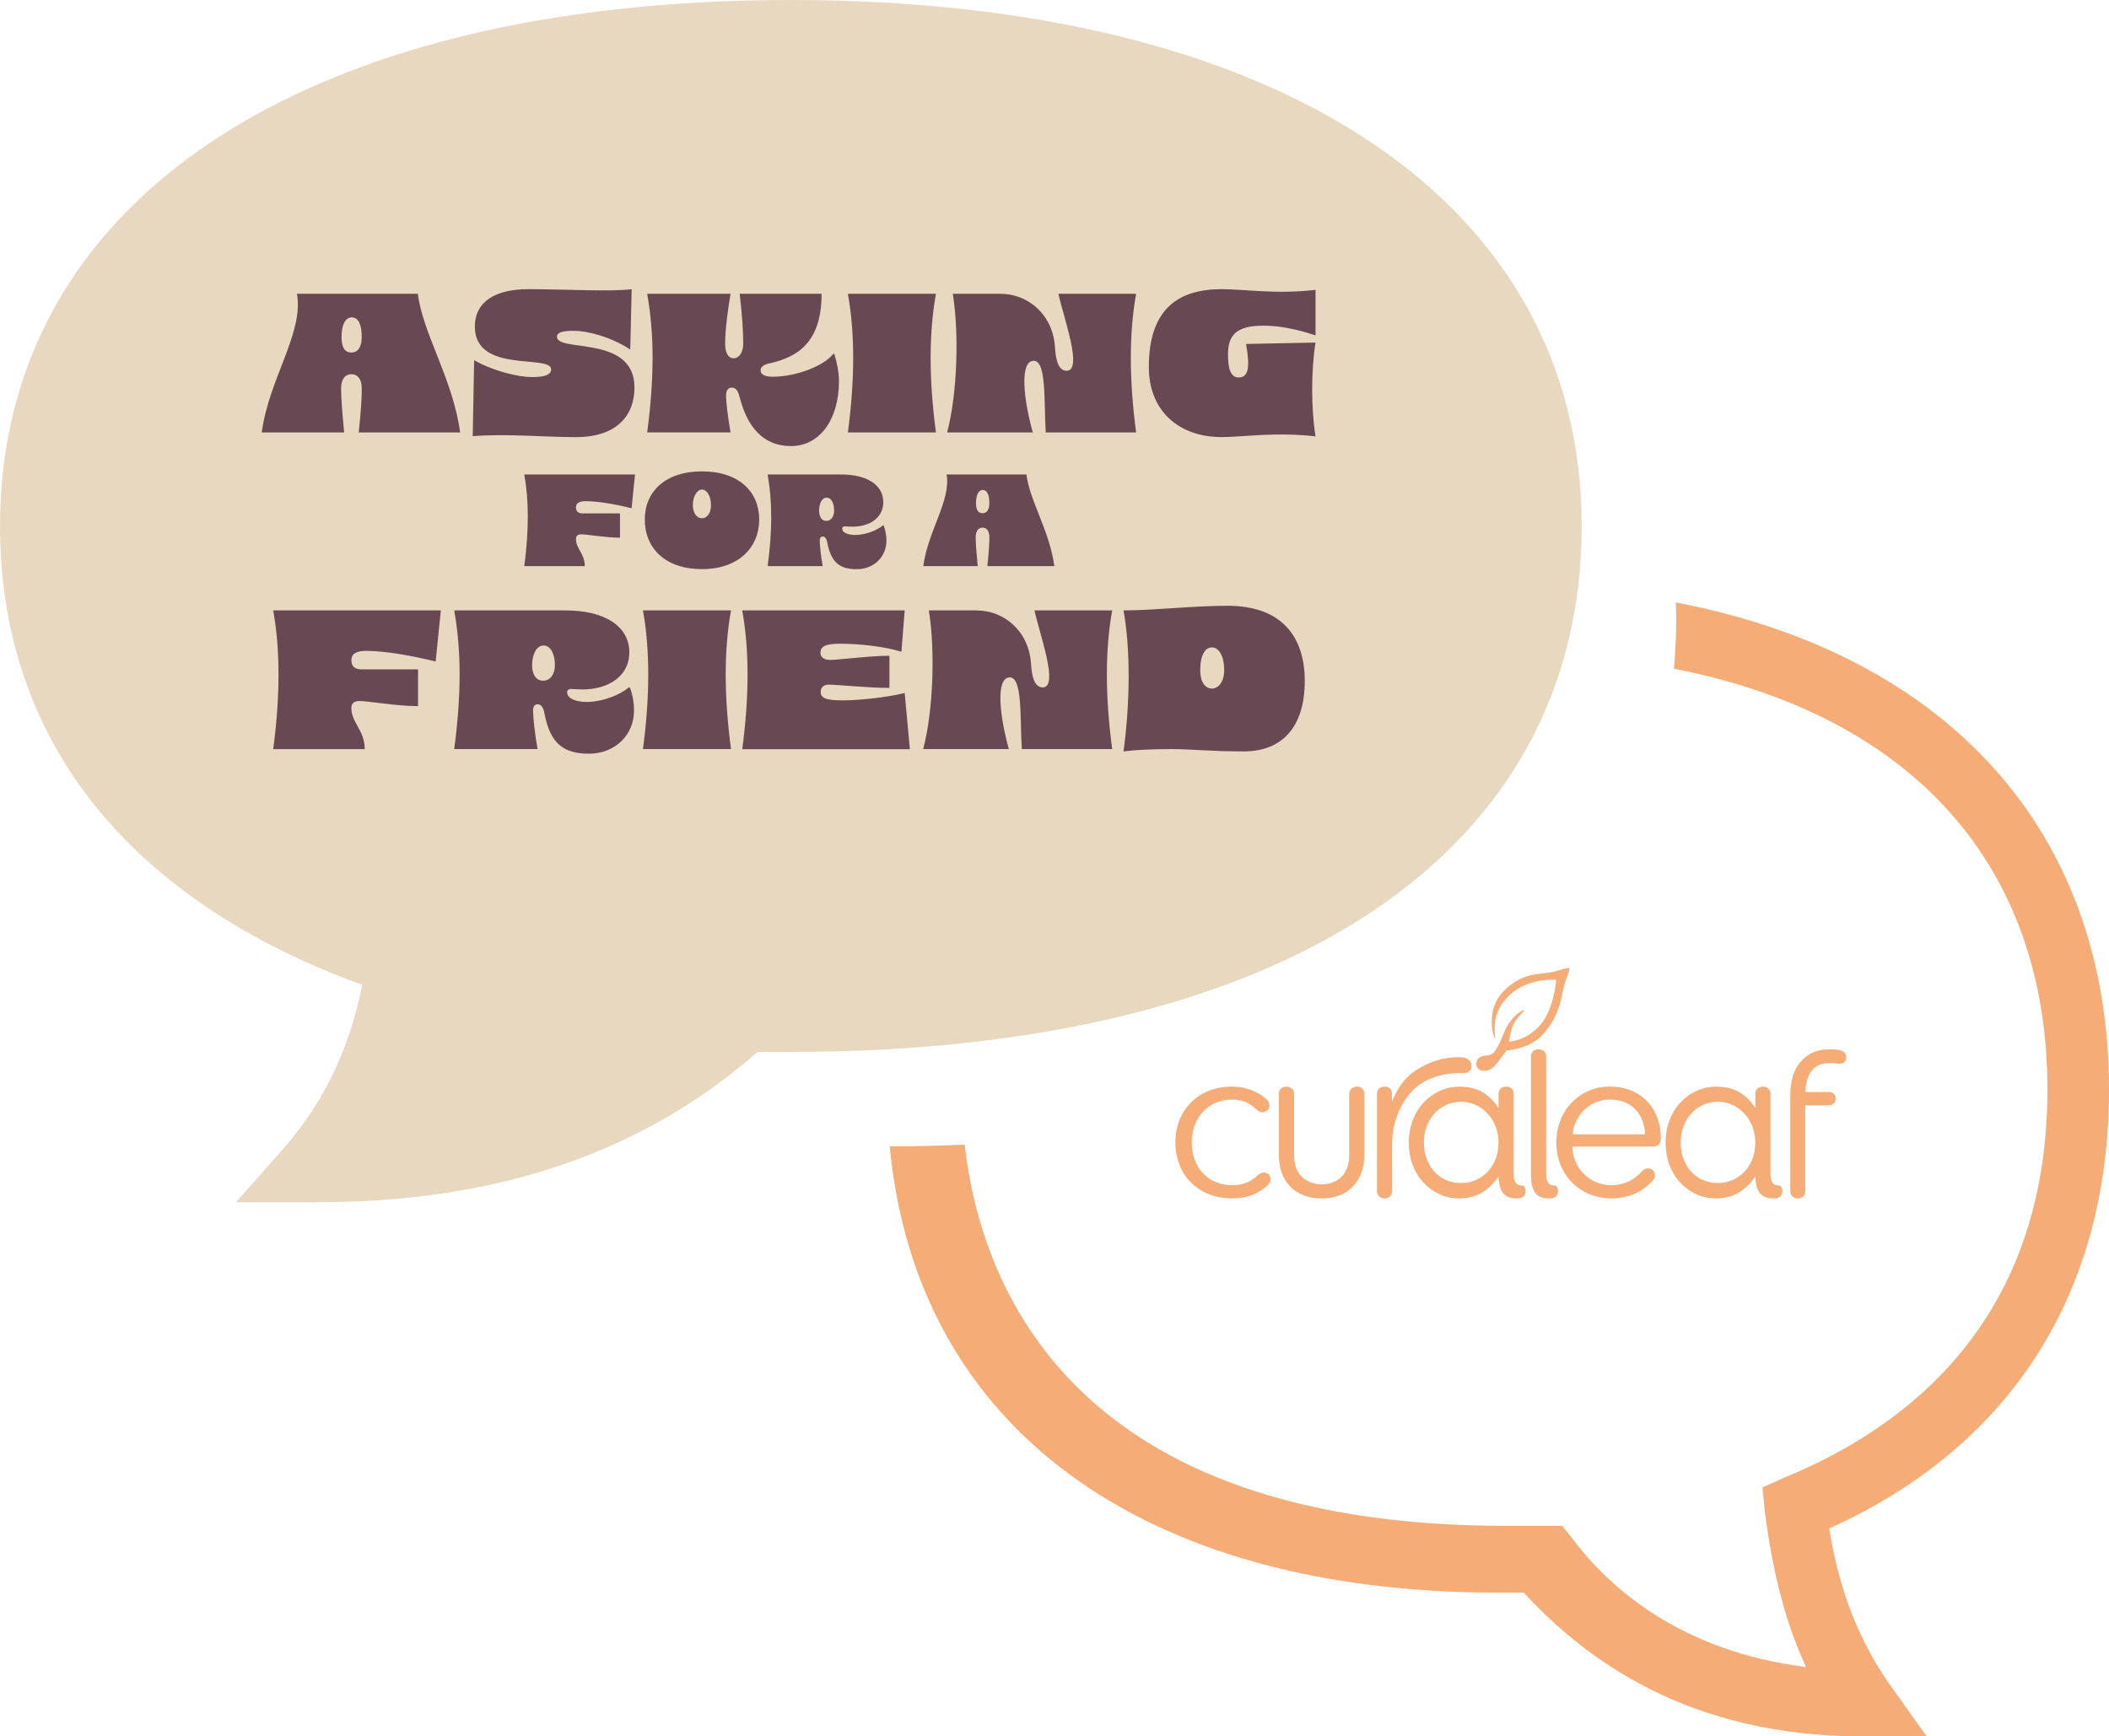
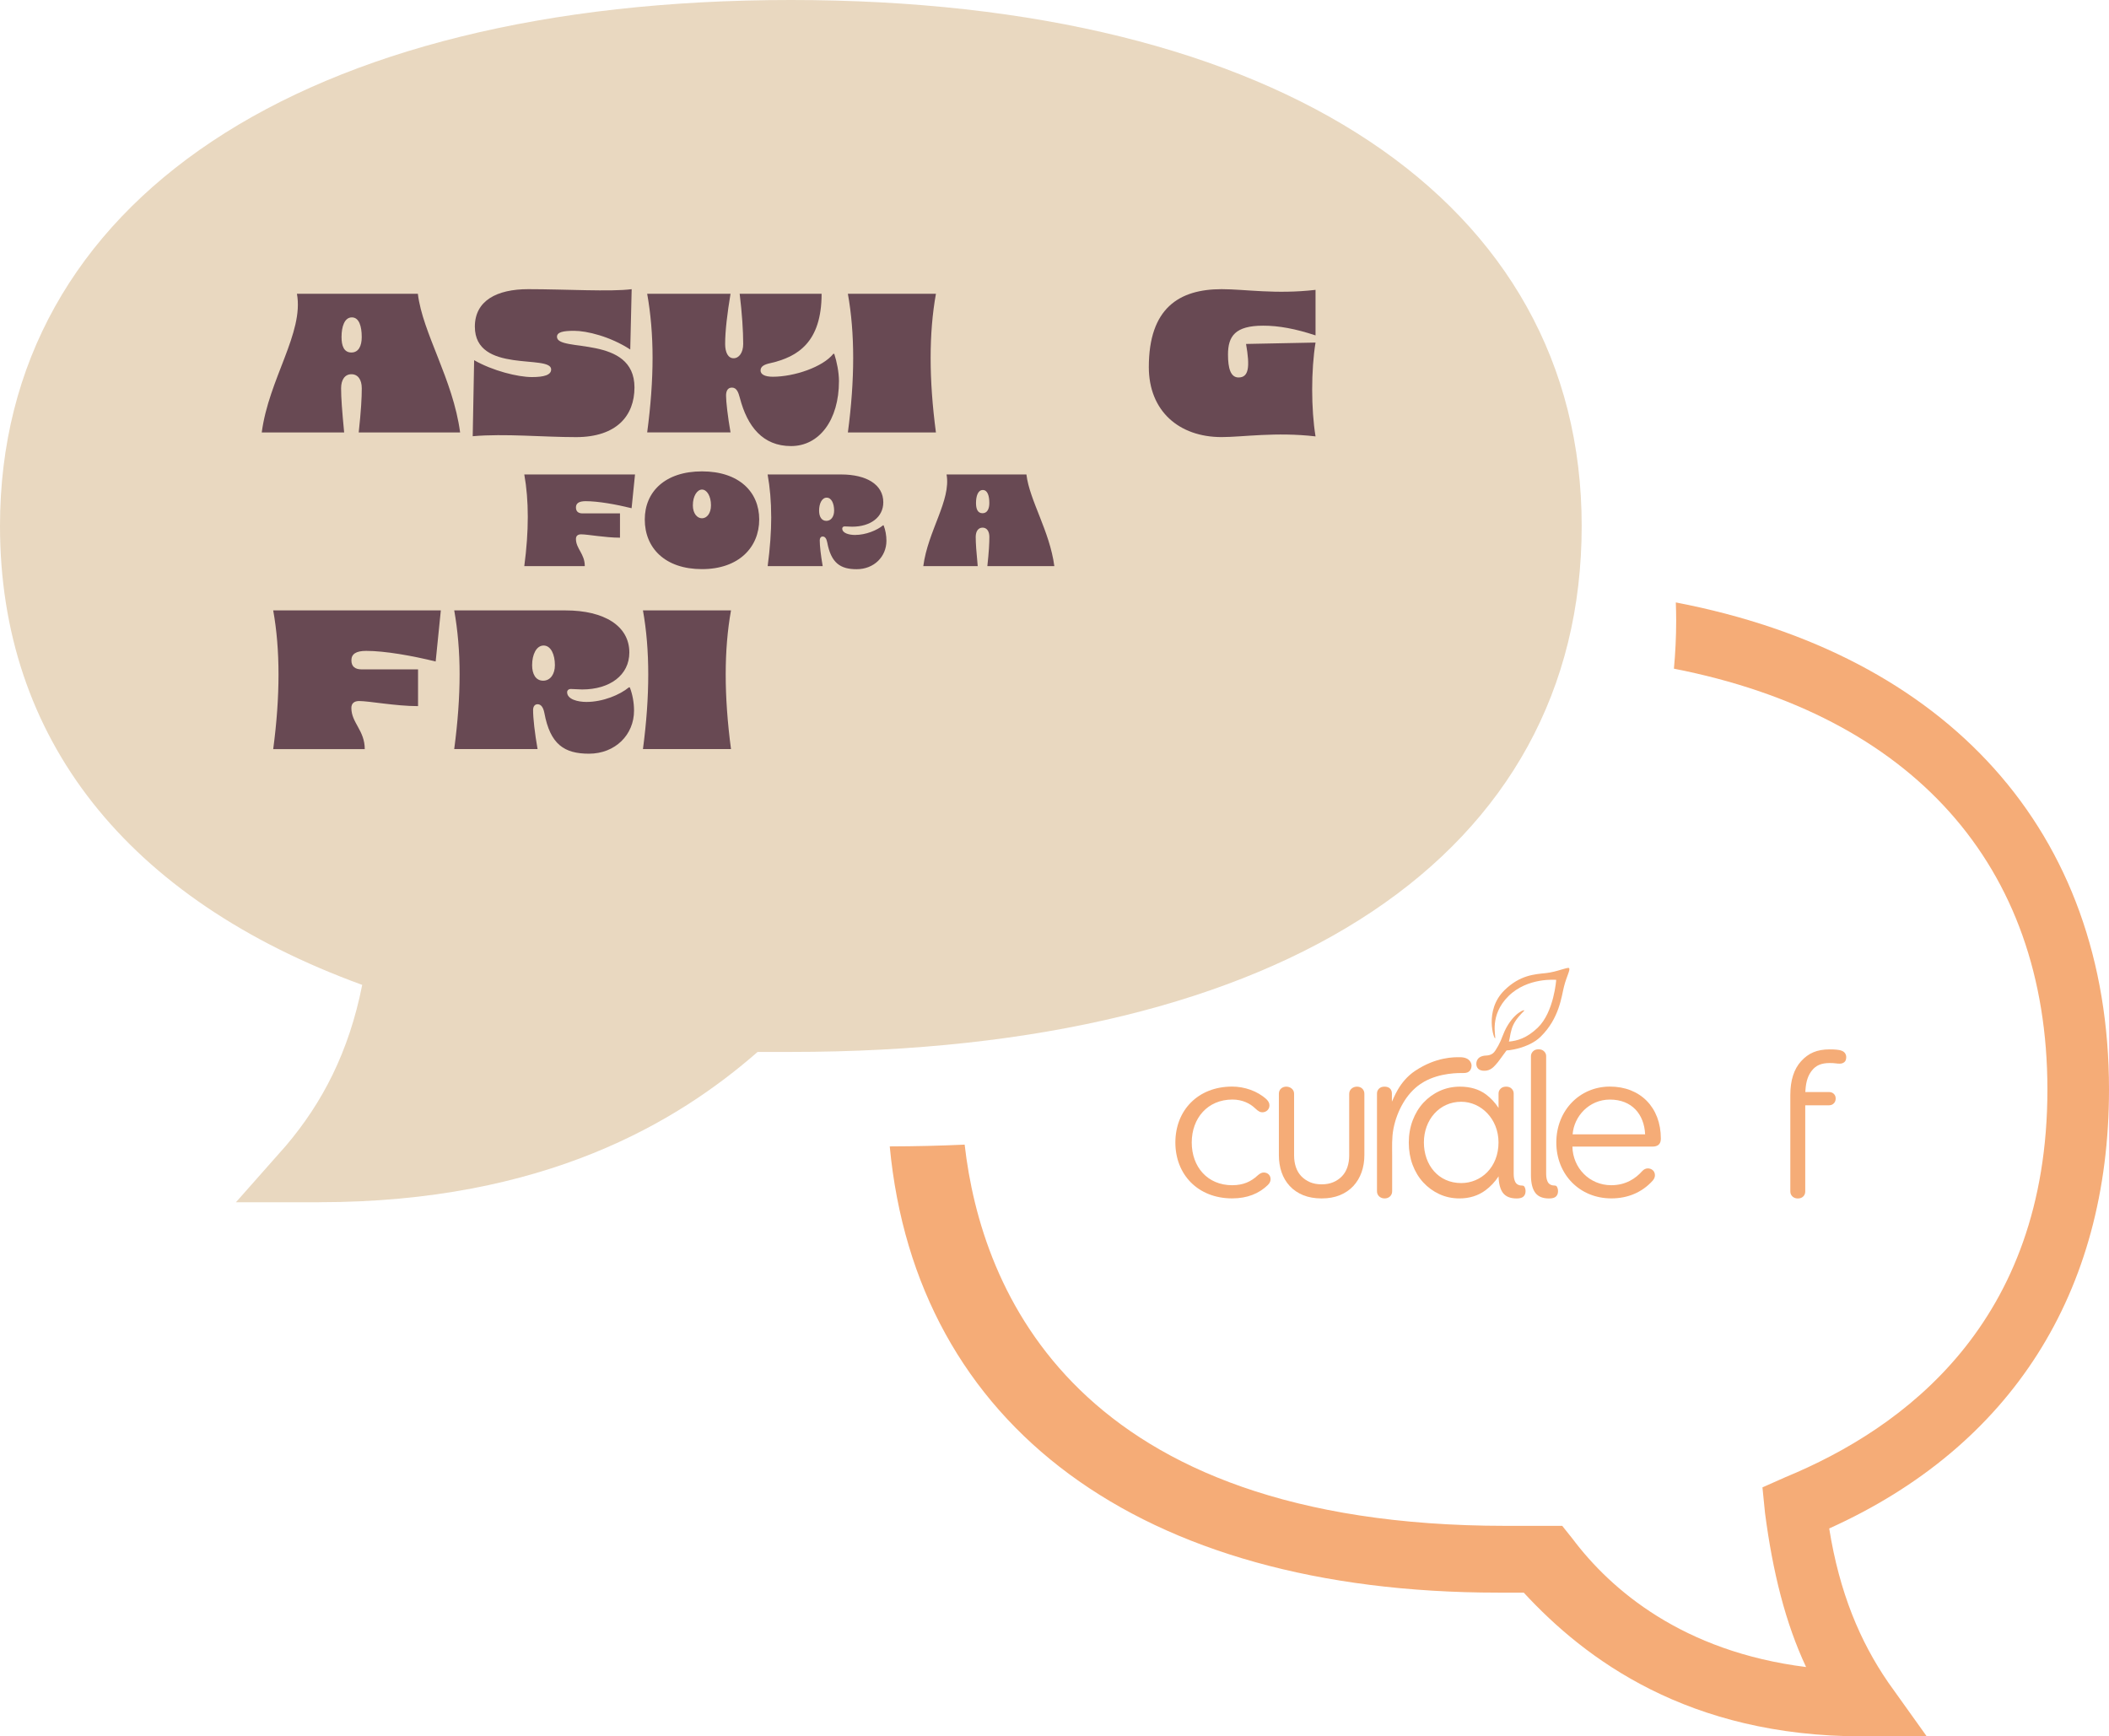
<svg xmlns="http://www.w3.org/2000/svg" id="Layer_2" viewBox="0 0 579.41 477.06">
  <g id="Layer_1-2">
    <path d="M265.02,314.48c4.57,40.14,30.45,104.75,148.65,104.75,2.82,0,6.35,0,9.17,0h6.35s2.82,3.53,2.82,3.53c10.58,14.1,30.33,31.03,64.18,35.26-5.64-11.99-9.17-26.09-11.28-42.31l-.71-7.05,6.35-2.82c32.44-13.4,71.94-42.31,71.94-106.49,0-61.86-37.45-102.86-102.61-115.63.4-4.33.62-8.74.62-13.24,0-1.67-.04-3.31-.1-4.96,74.6,14.32,119.01,62.85,119.01,133.83,0,55.71-26.8,98.03-76.87,120.6,2.82,17.63,8.46,31.03,16.22,42.31l10.58,14.81h-17.63c-47.96,0-76.17-21.16-93.09-39.49-2.12,0-4.94,0-7.05,0-98.56,0-159.89-45.91-167.13-122.6,7.01-.02,13.88-.18,20.59-.49Z" style="fill:#F5AC77; stroke-width:0px;" />
    <g id="Fill-59">
      <path d="M87.64,330.32h-22.82s13.69-15.48,13.69-15.48c10.04-11.8,17.35-25.81,21-44.24C34.69,247,0,202.76,0,144.51,0,55.3,83.07,0,217.27,0c134.2,0,217.27,55.3,217.27,144.51,0,89.95-81.25,144.51-217.27,144.51-2.74,0-6.39,0-9.13,0-21.91,19.17-58.43,41.29-120.5,41.29h0Z" style="fill:#e9d8c0; stroke-width:0px;" />
    </g>
    <path d="M81.58,80.72h33.22c1.29,10.8,9.67,23.5,11.61,38.1h-27.86c.65-6.03.84-9.53.84-12.13,0-2.35-1.03-3.87-2.84-3.87s-2.84,1.52-2.84,3.87c0,2.6.26,6.1.84,12.13h-22.64c1.94-14.73,11.61-27.37,9.67-38.1ZM96.54,96.85c2,0,2.84-1.84,2.84-4.25,0-2.92-.71-5.4-2.71-5.4s-2.84,2.48-2.84,5.4c0,2.41.65,4.25,2.71,4.25Z" style="fill:#684953; stroke-width:0px;" />
    <path d="M130.46,89.74c0-7.11,6-10.29,14.64-10.29,10.13,0,22.77.76,28.44,0l-.39,16.58c-5.55-3.62-12-5.14-15.42-5.14-3.1,0-4.71.38-4.71,1.65,0,4.38,21.29-.64,21.29,13.91,0,7.75-4.9,13.65-16.06,13.65-9.09,0-19.54-1.02-28.38-.25l.39-20.89c5.09,2.92,12,4.64,15.87,4.64,3.35,0,5.29-.57,5.29-2.1,0-4.25-20.96,1.27-20.96-11.75Z" style="fill:#684953; stroke-width:0px;" />
    <path d="M203.21,80.72h22.51c0,13.34-6.58,17.34-14.06,19.05-1.81.38-2.71.95-2.71,2.03,0,1.02,1.1,1.71,3.35,1.71,5.93,0,13.74-2.67,16.64-6.29h.26c.71,2.22,1.29,5.08,1.29,7.49,0,10.73-5.42,17.85-13.16,17.85s-12-5.33-14.06-13.21c-.39-1.46-.84-2.86-2.19-2.86s-1.61,1.27-1.61,2.22c0,1.65.45,5.65,1.23,10.1h-22.9c.97-7.3,1.48-14.16,1.48-20.51s-.52-12.19-1.48-17.59h22.9c-.9,5.4-1.48,10.22-1.48,13.78,0,2.41.84,3.94,2.32,3.94s2.64-1.52,2.64-3.94c0-3.62-.32-8.38-.97-13.78Z" style="fill:#684953; stroke-width:0px;" />
    <path d="M257.13,118.82h-24.19c1.94-14.61,1.94-27.31,0-38.1h24.19c-1.94,10.8-1.94,23.5,0,38.1Z" style="fill:#684953; stroke-width:0px;" />
-     <path d="M261.77,80.72h13.09c7.55,0,14.32,5.65,14.96,14.48.19,2.67.58,6.67,3.22,6.67,4.58,0-.9-14.8-2.26-21.15h21.35c-1.94,10.8-1.94,23.5,0,38.1h-24.83c-.52-8.95.19-19.69-3.29-19.69-4.06,0-2.71,11.05-.26,19.69h-23.54c2.84-10.8,3.29-27.44,1.55-38.1Z" style="fill:#684953; stroke-width:0px;" />
    <path d="M315.62,100.85c0-16.13,8.26-21.4,20-21.4,6.45,0,14.83,1.46,25.8.19v12.51c-5.55-1.84-10.13-2.67-14.38-2.67-7.67,0-9.67,2.86-9.67,7.94,0,3.75.71,6.29,2.9,6.29,2.84,0,3.16-2.92,2.06-9.21l19.09-.38c-1.23,7.56-1.23,18.23,0,25.78-10.96-1.27-20,.19-25.8.19-11.74,0-20-7.18-20-19.24Z" style="fill:#684953; stroke-width:0px;" />
    <path d="M144.04,130.36h30.42l-.94,9.27c-4.26-1.05-9.2-1.93-12.61-1.93-1.88,0-2.68.59-2.68,1.72s.68,1.64,1.83,1.64h10.27v6.67c-4.09,0-8.86-.92-10.69-.92-.89,0-1.41.42-1.41,1.26,0,2.69,2.43,4.07,2.43,7.47h-16.62c1.28-9.65,1.28-18.04,0-25.18Z" style="fill:#684953; stroke-width:0px;" />
    <path d="M177.14,142.73c0-7.64,5.62-13.22,15.72-13.22s15.72,5.58,15.72,13.22-5.62,13.64-15.72,13.64-15.72-5.75-15.72-13.64ZM192.86,142.4c1.32,0,2.47-1.34,2.47-3.57,0-2.56-1.15-4.32-2.47-4.32s-2.51,1.76-2.51,4.32c0,2.22,1.15,3.57,2.51,3.57Z" style="fill:#684953; stroke-width:0px;" />
    <path d="M211.87,141.98c0-4.2-.34-8.06-.98-11.62h20.19c7.03,0,11.59,2.81,11.59,7.64,0,4.11-3.54,6.71-8.56,6.71-.72,0-1.41-.08-2.04-.08-.43,0-.68.25-.68.59,0,1.3,1.96,1.76,3.49,1.76,3.02,0,6.09-1.3,7.71-2.64h.17c.51,1.3.77,2.81.77,4.24,0,4.36-3.41,7.81-8.18,7.81-4.47,0-7.03-1.68-8.09-7.39-.21-1.09-.64-1.59-1.24-1.59-.51,0-.81.42-.81,1.05,0,1.51.3,4.15.81,7.09h-15.12c.64-4.83.98-9.36.98-13.55ZM227.03,143.11c1.32,0,2.13-1.22,2.13-2.81,0-1.93-.72-3.57-2.04-3.57s-2.09,1.64-2.09,3.57c0,1.59.64,2.81,2,2.81Z" style="fill:#684953; stroke-width:0px;" />
    <path d="M260.05,130.36h21.94c.85,7.13,6.39,15.53,7.67,25.18h-18.4c.43-3.99.55-6.29.55-8.01,0-1.55-.68-2.56-1.87-2.56s-1.88,1.01-1.88,2.56c0,1.72.17,4.03.55,8.01h-14.95c1.28-9.74,7.67-18.09,6.39-25.18ZM269.93,141.01c1.32,0,1.87-1.22,1.87-2.81,0-1.93-.47-3.57-1.79-3.57s-1.87,1.64-1.87,3.57c0,1.59.43,2.81,1.79,2.81Z" style="fill:#684953; stroke-width:0px;" />
    <path d="M75.06,167.71h46.05l-1.42,14.04c-6.45-1.59-13.93-2.92-19.09-2.92-2.84,0-4.06.89-4.06,2.6s1.03,2.48,2.77,2.48h15.54v10.1c-6.19,0-13.42-1.4-16.19-1.4-1.35,0-2.13.64-2.13,1.91,0,4.06,3.68,6.16,3.68,11.3h-25.15c1.94-14.61,1.94-27.31,0-38.1Z" style="fill:#684953; stroke-width:0px;" />
    <path d="M126.27,185.3c0-6.35-.52-12.19-1.48-17.59h30.57c10.64,0,17.54,4.26,17.54,11.56,0,6.22-5.35,10.16-12.96,10.16-1.1,0-2.13-.13-3.1-.13-.64,0-1.03.38-1.03.89,0,1.97,2.97,2.67,5.29,2.67,4.58,0,9.22-1.97,11.67-4h.26c.77,1.97,1.16,4.26,1.16,6.41,0,6.6-5.16,11.81-12.38,11.81-6.77,0-10.64-2.54-12.25-11.18-.32-1.65-.97-2.41-1.87-2.41-.77,0-1.23.63-1.23,1.59,0,2.29.45,6.29,1.23,10.73h-22.9c.97-7.3,1.48-14.16,1.48-20.51ZM149.23,187.02c2,0,3.22-1.84,3.22-4.26,0-2.92-1.1-5.4-3.1-5.4s-3.16,2.48-3.16,5.4c0,2.41.97,4.26,3.03,4.26Z" style="fill:#684953; stroke-width:0px;" />
    <path d="M200.83,205.81h-24.19c1.94-14.61,1.94-27.31,0-38.1h24.19c-1.94,10.8-1.94,23.5,0,38.1Z" style="fill:#684953; stroke-width:0px;" />
-     <path d="M203.92,167.71h44.63l-.9,11.37c-4.51-1.46-11.74-2.22-16.9-2.22-4.06,0-5.35.83-5.35,2.48,0,1.27,1.03,1.97,2.64,1.97,2.58,0,10.84-1.14,16.32-1.14v8.83c-6.19,0-14-.89-16.71-.89-1.35,0-2.19.76-2.19,1.97,0,1.59,1.16,2.35,5.93,2.35,4.51,0,12-.76,17.16-2.03l1.42,15.43h-46.05c1.94-14.61,1.94-27.31,0-38.1Z" style="fill:#684953; stroke-width:0px;" />
-     <path d="M255.19,167.71h13.09c7.55,0,14.32,5.65,14.96,14.48.19,2.67.58,6.67,3.22,6.67,4.58,0-.9-14.8-2.26-21.15h21.35c-1.94,10.8-1.94,23.5,0,38.1h-24.83c-.52-8.95.19-19.69-3.29-19.69-4.06,0-2.71,11.05-.26,19.69h-23.54c2.84-10.8,3.29-27.44,1.55-38.1Z" style="fill:#684953; stroke-width:0px;" />
-     <path d="M308.66,167.71c8.45,0,18.9-1.27,28.64-1.27,14.51,0,21.16,8.19,21.16,20.64s-6,19.37-16.77,19.37c-9.48,0-14.51-.64-19.67-.64s-9.67.19-13.35.64c1.87-14.04,1.87-28.32,0-38.74ZM332.97,189.18c1.74,0,3.35-1.84,3.35-4.95,0-4.32-1.61-6.35-3.35-6.35-1.87,0-3.23,2.03-3.23,6.35,0,3.11,1.35,4.95,3.23,4.95Z" style="fill:#684953; stroke-width:0px;" />
    <path d="M431.99,315.03c.12,5.87,4.68,10.61,10.68,10.61,4.06,0,6.74-1.93,8.43-3.81.56-.63,1.12-.81,1.62-.81,1,0,1.94.69,1.94,1.87,0,.44-.13.94-.62,1.5-2.93,3.25-6.87,4.87-11.36,4.87-8.68,0-15.11-6.56-15.11-15.36s6.43-15.36,14.73-15.36,13.99,5.68,13.99,14.3c0,1.44-.75,2.19-2.31,2.19h-21.98ZM451.97,311.66c-.25-5.49-3.62-9.55-9.68-9.55-5.68,0-9.86,4.56-10.24,9.55h19.92Z" style="fill:#F5AC77; stroke-width:0px;" />
    <path d="M427.04,325.72c-.87,0-1.53-.37-1.85-1.04-.27-.57-.41-1.27-.41-2.15v-32.34c0-.52-.18-.95-.57-1.33-.38-.38-.87-.56-1.52-.56s-1.14.18-1.52.56c-.38.38-.57.82-.57,1.33v32.63c0,2.24.41,3.9,1.23,4.95.79,1.02,2.03,1.51,3.77,1.51.88,0,1.51-.18,1.88-.54.38-.36.56-.84.56-1.47,0-.45-.1-.84-.29-1.19-.1-.18-.27-.36-.72-.36" style="fill:#F5AC77; stroke-width:0px;" />
    <path d="M506.86,289.34c-.22-.34-.63-.59-1.22-.76-.14-.05-.44-.11-1.06-.18-.53-.06-1.18-.08-1.93-.08-3.5,0-5.84,1.06-7.83,3.25-1.97,2.17-2.96,5.27-2.96,9.29v26.48c0,.56.19,1.01.57,1.38.39.37.88.56,1.48.56.64,0,1.13-.18,1.5-.55.37-.37.55-.82.55-1.39v-23.66h6.54c.53,0,.95-.17,1.3-.52.35-.35.52-.79.52-1.36,0-.52-.17-.93-.51-1.26-.35-.34-.78-.5-1.31-.5h-6.52l.04-.55c.16-2.51.77-4.12,1.81-5.41,1.07-1.33,2.5-2.01,4.87-2.01.65,0,1.18.03,1.6.09.36.05.74.08,1.15.08.51,0,.92-.14,1.28-.44.32-.27.49-.73.49-1.38,0-.37-.12-.73-.35-1.09" style="fill:#F5AC77; stroke-width:0px;" />
    <path d="M347.2,322.15c1.12,0,1.87.81,1.87,1.81,0,.44-.12,1-.75,1.62-2.43,2.37-5.68,3.68-9.8,3.68-9.43,0-15.61-6.56-15.61-15.36s6.18-15.36,15.61-15.36c3.31,0,6.93,1.19,9.43,3.5.56.56.81,1.06.81,1.69,0,1.06-.87,1.87-1.93,1.87-.56,0-1-.12-2.12-1.19-1.25-1.19-3.37-2.31-6.12-2.31-6.81,0-11.18,5.12-11.18,11.8s4.31,11.74,11.11,11.74c3.06,0,5.18-1,6.99-2.68.69-.62,1.19-.81,1.69-.81" style="fill:#F5AC77; stroke-width:0px;" />
    <path d="M372.82,298.56c-.56,0-1.06.17-1.47.51-.44.36-.68.87-.68,1.46v16.95c0,1.15-.17,2.23-.5,3.21-.33.96-.82,1.79-1.47,2.47-.65.69-1.45,1.24-2.38,1.64-.92.4-2.01.6-3.22.6s-2.3-.2-3.22-.6c-.92-.4-1.72-.95-2.38-1.64-.65-.68-1.14-1.51-1.47-2.47-.33-.98-.5-2.06-.5-3.21v-16.95c0-.6-.23-1.1-.68-1.46-.42-.34-.91-.51-1.47-.51s-1.06.18-1.44.53c-.39.36-.59.85-.59,1.44v16.83c0,1.7.25,3.29.74,4.71.49,1.44,1.25,2.71,2.24,3.79.99,1.07,2.24,1.92,3.7,2.52,1.46.59,3.16.89,5.07.89s3.55-.3,5.01-.89c1.46-.6,2.71-1.45,3.7-2.52.99-1.07,1.75-2.34,2.26-3.78.51-1.43.77-3.01.77-4.72v-16.83c0-.59-.2-1.07-.59-1.44-.38-.35-.86-.53-1.44-.53" style="fill:#F5AC77; stroke-width:0px;" />
    <path d="M418.83,326.09c-.1-.18-.27-.36-.72-.36-.87,0-1.52-.37-1.84-1.03-.27-.57-.41-1.27-.41-2.15v-22.1c0-.51-.18-.95-.56-1.33-.37-.37-.87-.56-1.52-.56s-1.14.18-1.52.56c-.38.38-.56.82-.56,1.33v3.96h0c-.96-1.47-2.12-2.72-3.46-3.72-1.9-1.41-4.3-2.13-7.14-2.13-2,0-3.87.4-5.57,1.18-1.69.77-3.19,1.86-4.45,3.21-1.26,1.36-2.26,3-2.97,4.88-.71,1.88-1.07,3.94-1.07,6.11s.35,4.22,1.04,6.08c.7,1.87,1.69,3.5,2.94,4.86,1.26,1.36,2.74,2.44,4.41,3.21,1.68.78,3.55,1.18,5.54,1.18,2.73,0,5.12-.75,7.11-2.21,1.42-1.05,2.63-2.34,3.62-3.84v-.21c.03,2.12.44,3.74,1.22,4.76.79,1.01,2.02,1.51,3.76,1.51.88,0,1.51-.18,1.88-.54.37-.36.56-.84.56-1.47,0-.45-.1-.84-.29-1.18M401.44,325.05c-6.3,0-10.25-5-10.25-11.17s4.22-11.17,10.25-11.17c5.46,0,10.25,4.72,10.25,11.17,0,6.85-4.79,11.17-10.25,11.17" style="fill:#F5AC77; stroke-width:0px;" />
    <path d="M402.23,294.81c.68,0,1.21-.21,1.56-.61.33-.38.49-.87.49-1.44s-.41-2.29-3.2-2.29c-1.6,0-6.47-.11-12.27,3.73-4.52,2.99-6.01,7.87-6.41,8.47v-2.18c0-1.23-.75-1.93-2.05-1.93-.63,0-1.13.19-1.5.55-.37.37-.55.83-.55,1.38v26.79c0,.61.22,1.1.64,1.47.4.35.9.52,1.47.52s1.07-.18,1.46-.54c.4-.37.6-.86.6-1.46v-9.58c0-2.55-.13-5.07.36-7.59.48-2.47,1.39-4.89,2.66-7.05,1.19-2.03,2.76-3.85,4.71-5.19.35-.24.72-.47,1.09-.68,4.4-2.45,9.35-2.37,10.94-2.37" style="fill:#F5AC77; stroke-width:0px;" />
-     <path d="M489.38,326.09c-.1-.18-.27-.36-.72-.36-.87,0-1.52-.37-1.84-1.03-.27-.57-.41-1.27-.41-2.15v-22.1c0-.51-.18-.95-.56-1.33-.37-.37-.87-.56-1.52-.56s-1.14.18-1.52.56c-.38.38-.56.82-.56,1.33v3.96h0c-.96-1.47-2.12-2.72-3.46-3.72-1.9-1.41-4.3-2.13-7.14-2.13-2,0-3.87.4-5.57,1.18-1.69.77-3.19,1.86-4.45,3.21-1.26,1.36-2.26,3-2.97,4.88-.71,1.88-1.07,3.94-1.07,6.11s.35,4.22,1.04,6.08c.7,1.87,1.69,3.5,2.94,4.86,1.26,1.36,2.74,2.44,4.41,3.21,1.68.78,3.55,1.18,5.54,1.18,2.73,0,5.12-.75,7.11-2.21,1.42-1.05,2.63-2.34,3.61-3.84v-.21c.03,2.12.44,3.74,1.22,4.76.79,1.01,2.02,1.51,3.76,1.51.88,0,1.51-.18,1.88-.54.37-.36.56-.84.56-1.47,0-.45-.09-.84-.29-1.18M471.99,325.05c-6.3,0-10.25-5-10.25-11.17s4.22-11.17,10.25-11.17c5.46,0,10.25,4.72,10.25,11.17,0,6.85-4.79,11.17-10.25,11.17" style="fill:#F5AC77; stroke-width:0px;" />
    <path d="M431.09,266c-.39-.38-3.32,1.04-6.37,1.36-3.05.32-7.13.51-11.4,4.71-5.7,5.6-2.78,13.77-2.55,13.18.23-.58-1.65-6.28,3.63-11.54,5.28-5.26,13.14-4.49,13.14-4.49,0,0-.6,8.84-5.07,13.14-3.01,2.9-5.69,3.62-7.92,3.82l.21-.98c.15-.86.31-1.72.57-2.55.25-.8.63-1.55,1.09-2.24.47-.71,1.03-1.35,1.61-1.97.15-.15.29-.32.45-.46.03-.03.37-.33.26-.39-.07-.04-.2,0-.27.02-.19.05-.37.14-.54.23-.26.14-.5.3-.74.47-.31.23-.61.48-.89.75-.35.33-.67.68-.97,1.06-.36.45-.69.91-1,1.4-.36.57-.68,1.17-.96,1.78-.41.88-.71,1.81-1.1,2.7-.4.9-.88,1.76-1.42,2.59-.45.7-.95,1.13-1.77,1.32-.28.07-.57.1-.89.11-.58.02-1.21.17-1.7.49-.91.59-1.18,1.97-.59,2.89.58.91,2.13.93,3.05.61,1.11-.38,1.87-1.35,2.59-2.21.01-.01.02-.03.03-.04.03-.04.06-.08.09-.12.05-.06.09-.13.14-.19.06-.08.12-.16.18-.24.07-.09.14-.19.21-.28.08-.1.15-.21.23-.31.08-.11.16-.22.24-.33.08-.11.16-.22.24-.33.08-.11.16-.21.23-.32.07-.1.14-.2.22-.29.06-.09.13-.17.19-.26.05-.07.1-.14.15-.21.03-.04.05-.07.08-.11.02-.03.05-.07.08-.1.07-.06.17-.08.26-.09.08-.01.16,0,.23-.01.03,0,.06,0,.09,0,.04,0,.07-.01.11-.01,1.06-.14,2.09-.35,3.12-.66,1.48-.45,2.93-1.06,4.21-1.93.5-.34.97-.72,1.4-1.14,5.15-5.06,5.7-11,6.42-13.81.72-2.81,1.79-4.61,1.39-4.99" style="fill:#F5AC77; stroke-width:0px;" />
  </g>
</svg>